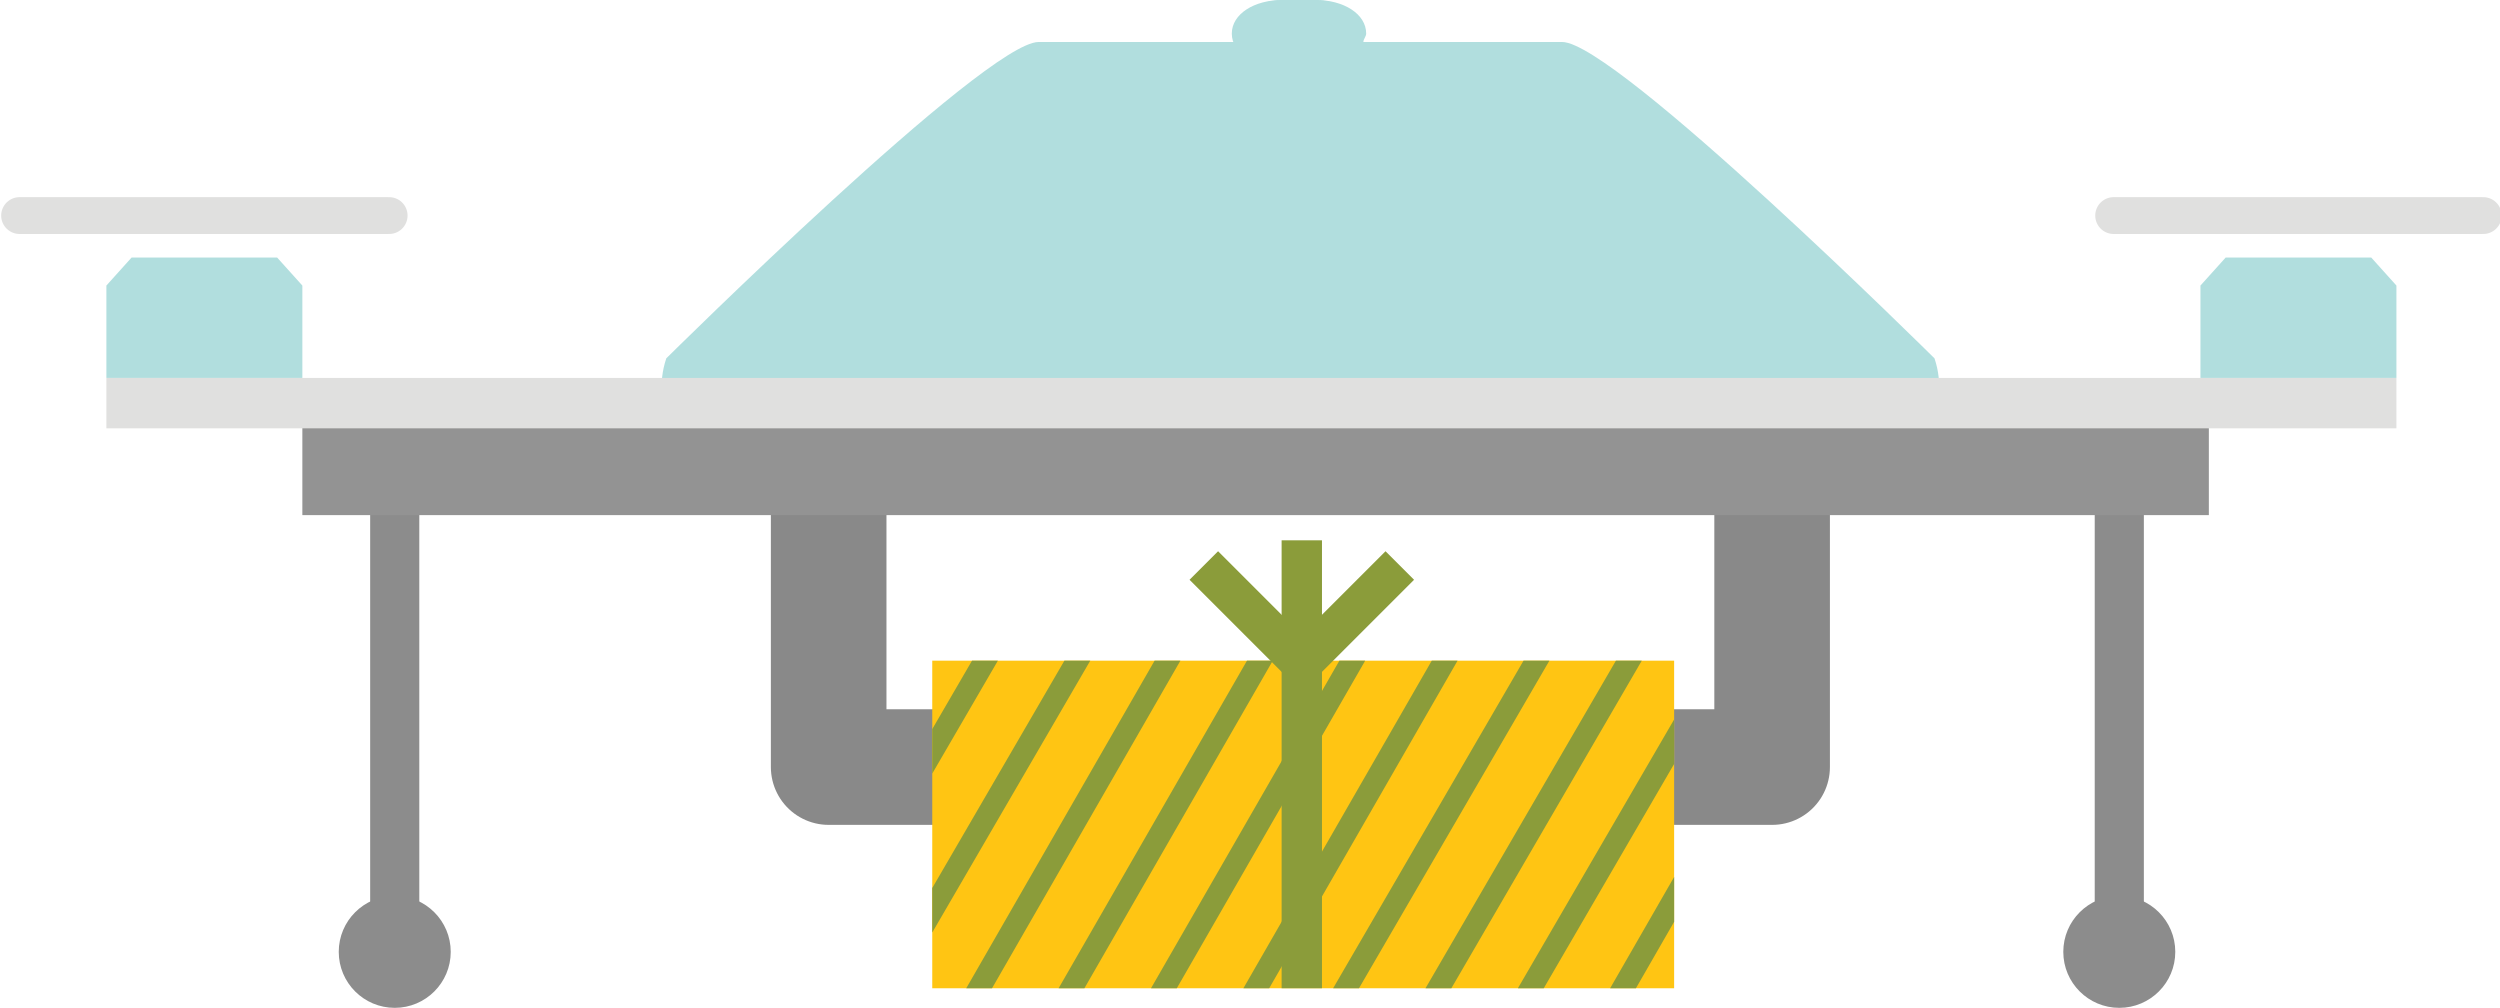
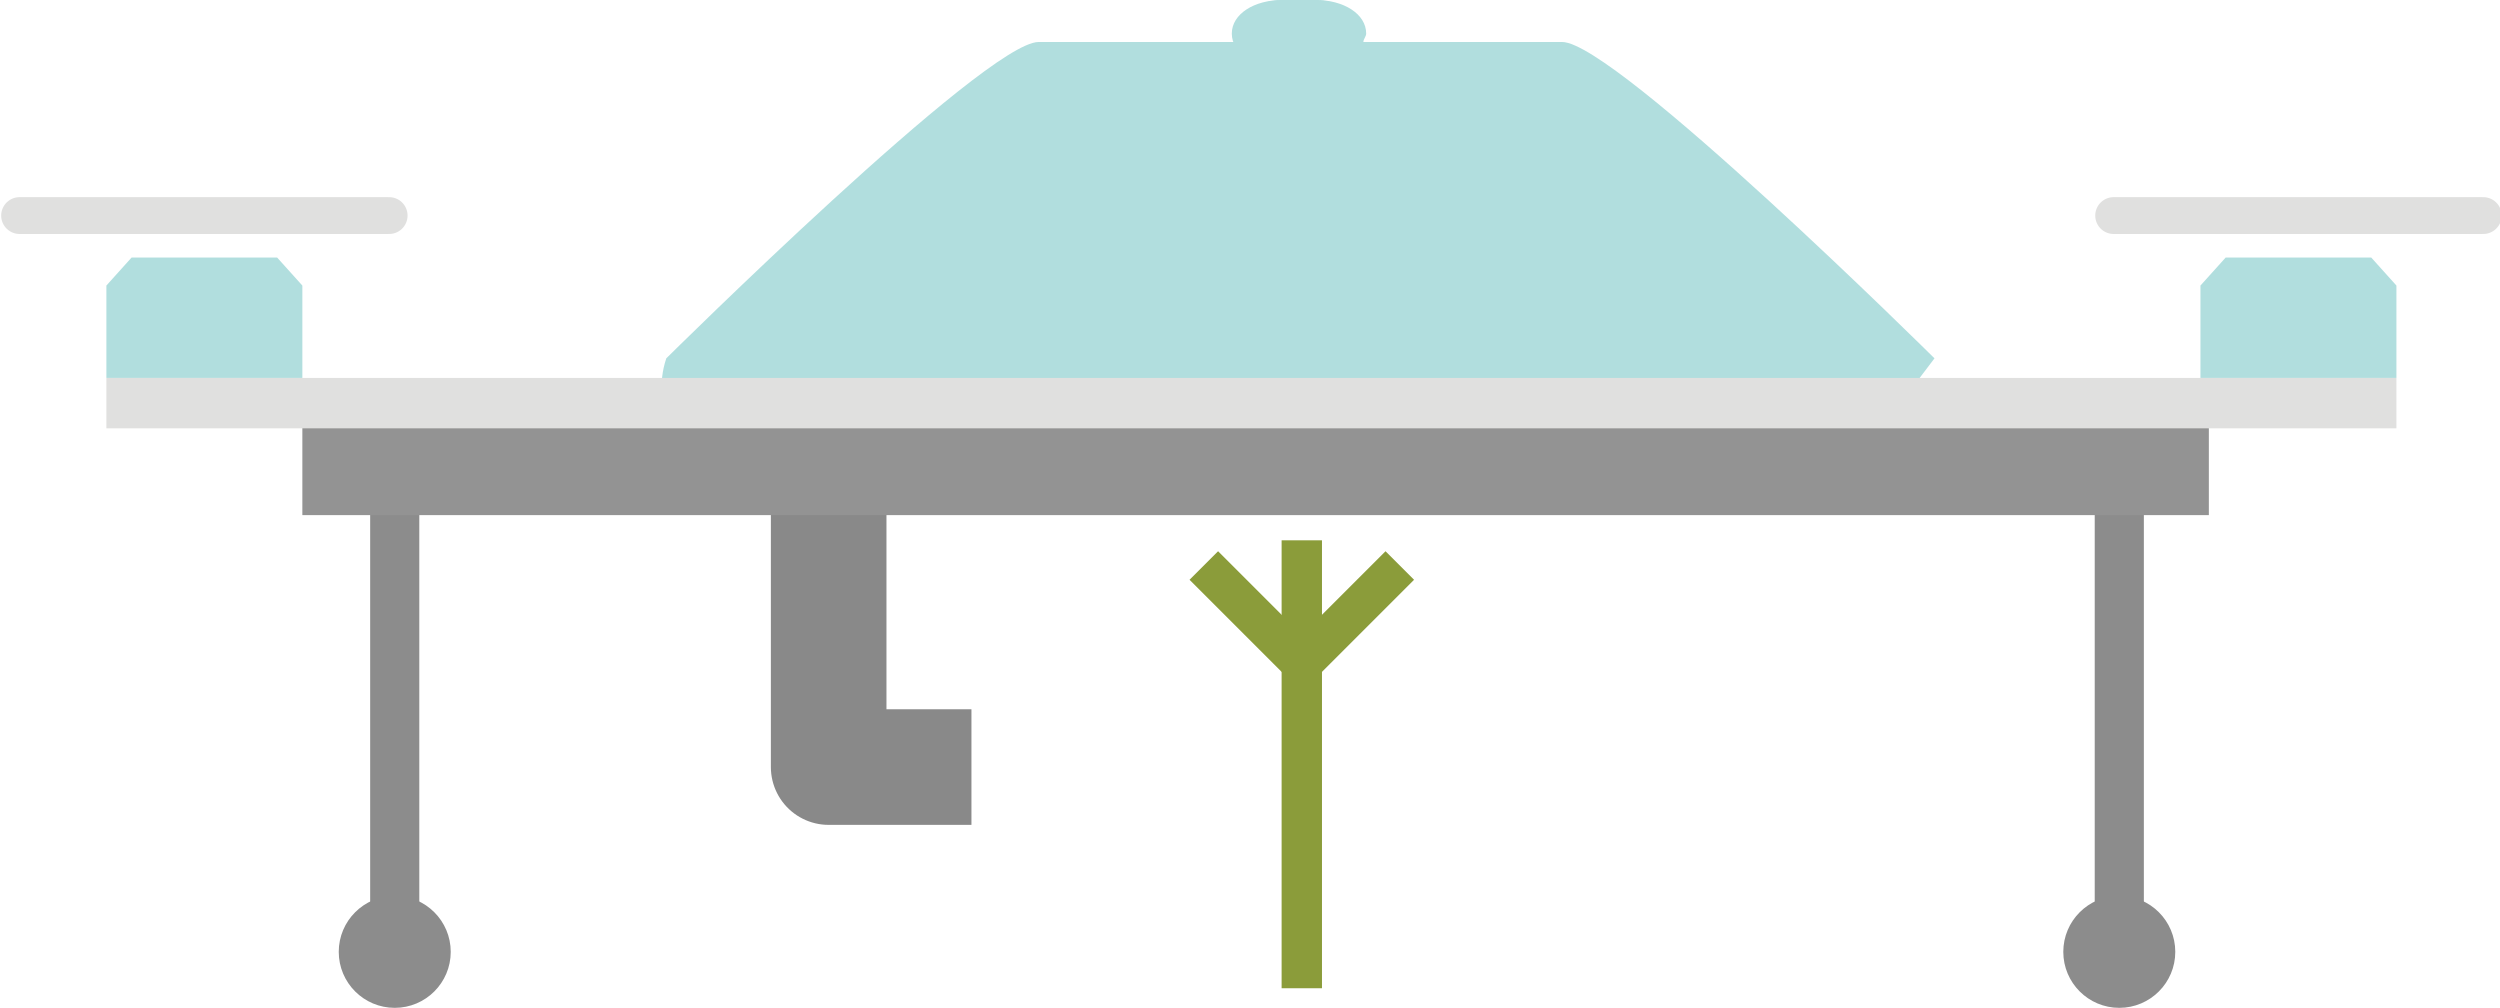
<svg xmlns="http://www.w3.org/2000/svg" xmlns:xlink="http://www.w3.org/1999/xlink" version="1.1" id="Layer_1" x="0px" y="0px" width="89.3px" height="36px" viewBox="0 0 89.3 36" enable-background="new 0 0 89.3 36" xml:space="preserve">
  <g>
-     <path fill="#B1DEDE" d="M69.1,12.8c0,0-11.399-11.3-13.3-11.3h-7.1c0-0.1,0.1-0.2,0.1-0.3C48.8,0.5,48,0,47,0h-1.1   c-1,0-1.8,0.5-1.8,1.2c0,0.1,0,0.2,0.1,0.3h-7.1c-1.9,0-13.3,11.3-13.3,11.3c-0.6,1.8,0.5,3.3,2.4,3.3h40.4   C68.6,16.1,69.701,14.6,69.1,12.8z" />
+     <path fill="#B1DEDE" d="M69.1,12.8c0,0-11.399-11.3-13.3-11.3h-7.1c0-0.1,0.1-0.2,0.1-0.3C48.8,0.5,48,0,47,0h-1.1   c-1,0-1.8,0.5-1.8,1.2c0,0.1,0,0.2,0.1,0.3h-7.1c-1.9,0-13.3,11.3-13.3,11.3c-0.6,1.8,0.5,3.3,2.4,3.3h40.4   z" />
    <g>
      <g>
        <polyline fill="none" stroke="#898989" stroke-width="4.129" stroke-linejoin="round" stroke-miterlimit="10" points="29.6,16      29.6,27.4 34.7,27.4    " />
-         <polyline fill="none" stroke="#898989" stroke-width="4.129" stroke-linejoin="round" stroke-miterlimit="10" points="63.3,16      63.3,27.4 58.3,27.4    " />
      </g>
    </g>
    <g>
      <g>
        <g>
          <line fill="none" stroke="#8C8C8C" stroke-width="1.755" stroke-miterlimit="10" x1="75.701" y1="16" x2="75.701" y2="34.1" />
          <g>
            <circle fill="#8C8C8C" cx="75.701" cy="34" r="2" />
          </g>
        </g>
      </g>
      <g>
        <g>
          <line fill="none" stroke="#8C8C8C" stroke-width="1.755" stroke-miterlimit="10" x1="14.1" y1="16" x2="14.1" y2="34.1" />
          <g>
            <circle fill="#8C8C8C" cx="14.1" cy="34" r="2" />
          </g>
        </g>
      </g>
    </g>
    <rect x="10.8" y="15.2" fill="#939393" width="68.1" height="3.2" />
    <polygon fill="#B1DEDE" points="9.9,9.2 4.7,9.2 3.8,10.2 3.8,13.5 10.8,13.5 10.8,10.2  " />
    <line fill="none" stroke="#E0E0DF" stroke-width="1.316" stroke-linecap="round" stroke-miterlimit="10" x1="0.7" y1="7.7" x2="13.9" y2="7.7" />
    <polygon fill="#B1DEDE" points="84.701,9.2 79.5,9.2 78.6,10.2 78.6,13.5 85.6,13.5 85.6,10.2  " />
    <line fill="none" stroke="#E0E0DF" stroke-width="1.316" stroke-linecap="round" stroke-miterlimit="10" x1="75.5" y1="7.7" x2="88.701" y2="7.7" />
    <rect x="3.8" y="13.5" fill="#E0E0DF" width="81.8" height="1.8" />
    <g>
      <g>
        <g>
          <g>
            <defs>
-               <rect id="SVGID_1_" x="33.3" y="23.6" width="26.5" height="11.7" />
-             </defs>
+               </defs>
            <clipPath id="SVGID_2_">
              <use xlink:href="#SVGID_1_" overflow="visible" />
            </clipPath>
            <rect x="33.3" y="23.6" clip-path="url(#SVGID_2_)" fill="#FFC513" width="26.5" height="11.7" />
          </g>
        </g>
        <g>
          <g>
            <defs>
-               <rect id="SVGID_3_" x="33.3" y="23.6" width="26.5" height="11.7" />
-             </defs>
+               </defs>
            <clipPath id="SVGID_4_">
              <use xlink:href="#SVGID_3_" overflow="visible" />
            </clipPath>
            <g clip-path="url(#SVGID_4_)">
              <g>
                <g>
                  <line fill="none" stroke="#8B9C3A" stroke-width="0.799" stroke-miterlimit="10" x1="37.1" y1="20.3" x2="27.8" y2="36.3" />
                </g>
                <g>
                  <line fill="none" stroke="#8B9C3A" stroke-width="0.799" stroke-miterlimit="10" x1="40.4" y1="20.3" x2="31.1" y2="36.3" />
                </g>
                <g>
                  <line fill="none" stroke="#8B9C3A" stroke-width="0.799" stroke-miterlimit="10" x1="43.6" y1="20.3" x2="34.4" y2="36.3" />
                </g>
                <g>
                  <line fill="none" stroke="#8B9C3A" stroke-width="0.799" stroke-miterlimit="10" x1="46.9" y1="20.3" x2="37.7" y2="36.3" />
                </g>
                <g>
                  <line fill="none" stroke="#8B9C3A" stroke-width="0.799" stroke-miterlimit="10" x1="50.201" y1="20.3" x2="41" y2="36.3" />
                </g>
                <g>
                  <line fill="none" stroke="#8B9C3A" stroke-width="0.799" stroke-miterlimit="10" x1="53.5" y1="20.3" x2="44.3" y2="36.3" />
                </g>
                <g>
                  <line fill="none" stroke="#8B9C3A" stroke-width="0.799" stroke-miterlimit="10" x1="56.8" y1="20.3" x2="47.5" y2="36.3" />
                </g>
                <g>
-                   <line fill="none" stroke="#8B9C3A" stroke-width="0.799" stroke-miterlimit="10" x1="60.1" y1="20.3" x2="50.8" y2="36.3" />
-                 </g>
+                   </g>
                <g>
                  <line fill="none" stroke="#8B9C3A" stroke-width="0.799" stroke-miterlimit="10" x1="63.4" y1="20.3" x2="54.1" y2="36.3" />
                </g>
                <g>
                  <line fill="none" stroke="#8B9C3A" stroke-width="0.799" stroke-miterlimit="10" x1="66.6" y1="20.3" x2="57.4" y2="36.3" />
                </g>
              </g>
            </g>
          </g>
        </g>
      </g>
      <polyline fill="none" stroke="#8B9C3A" stroke-width="1.442" stroke-miterlimit="10" points="50,20.2 46.5,23.7 43,20.2   " />
      <line fill="none" stroke="#8B9C3A" stroke-width="1.442" stroke-miterlimit="10" x1="46.5" y1="35.3" x2="46.5" y2="19.3" />
    </g>
    <path id="droneBlink" fill="#B1DEDE" d="M48.701,1.2C48.701,0.5,47.9,0,46.9,0h-1.1c-1,0-1.8,0.5-1.8,1.2   c0,0.699,0.8,1.199,1.8,1.199h1.1C47.9,2.399,48.701,1.899,48.701,1.2z">
      <animate id="animation1" attributeName="fill" from="#B1DEDE" to="#B1DEDE" dur="0.2s" begin="0s;animation2.end" />
      <animate id="animation2" attributeName="fill" from="#ED1B24" to="#ED1B24" dur="0.5s" begin="animation1.end" />
    </path>
  </g>
</svg>